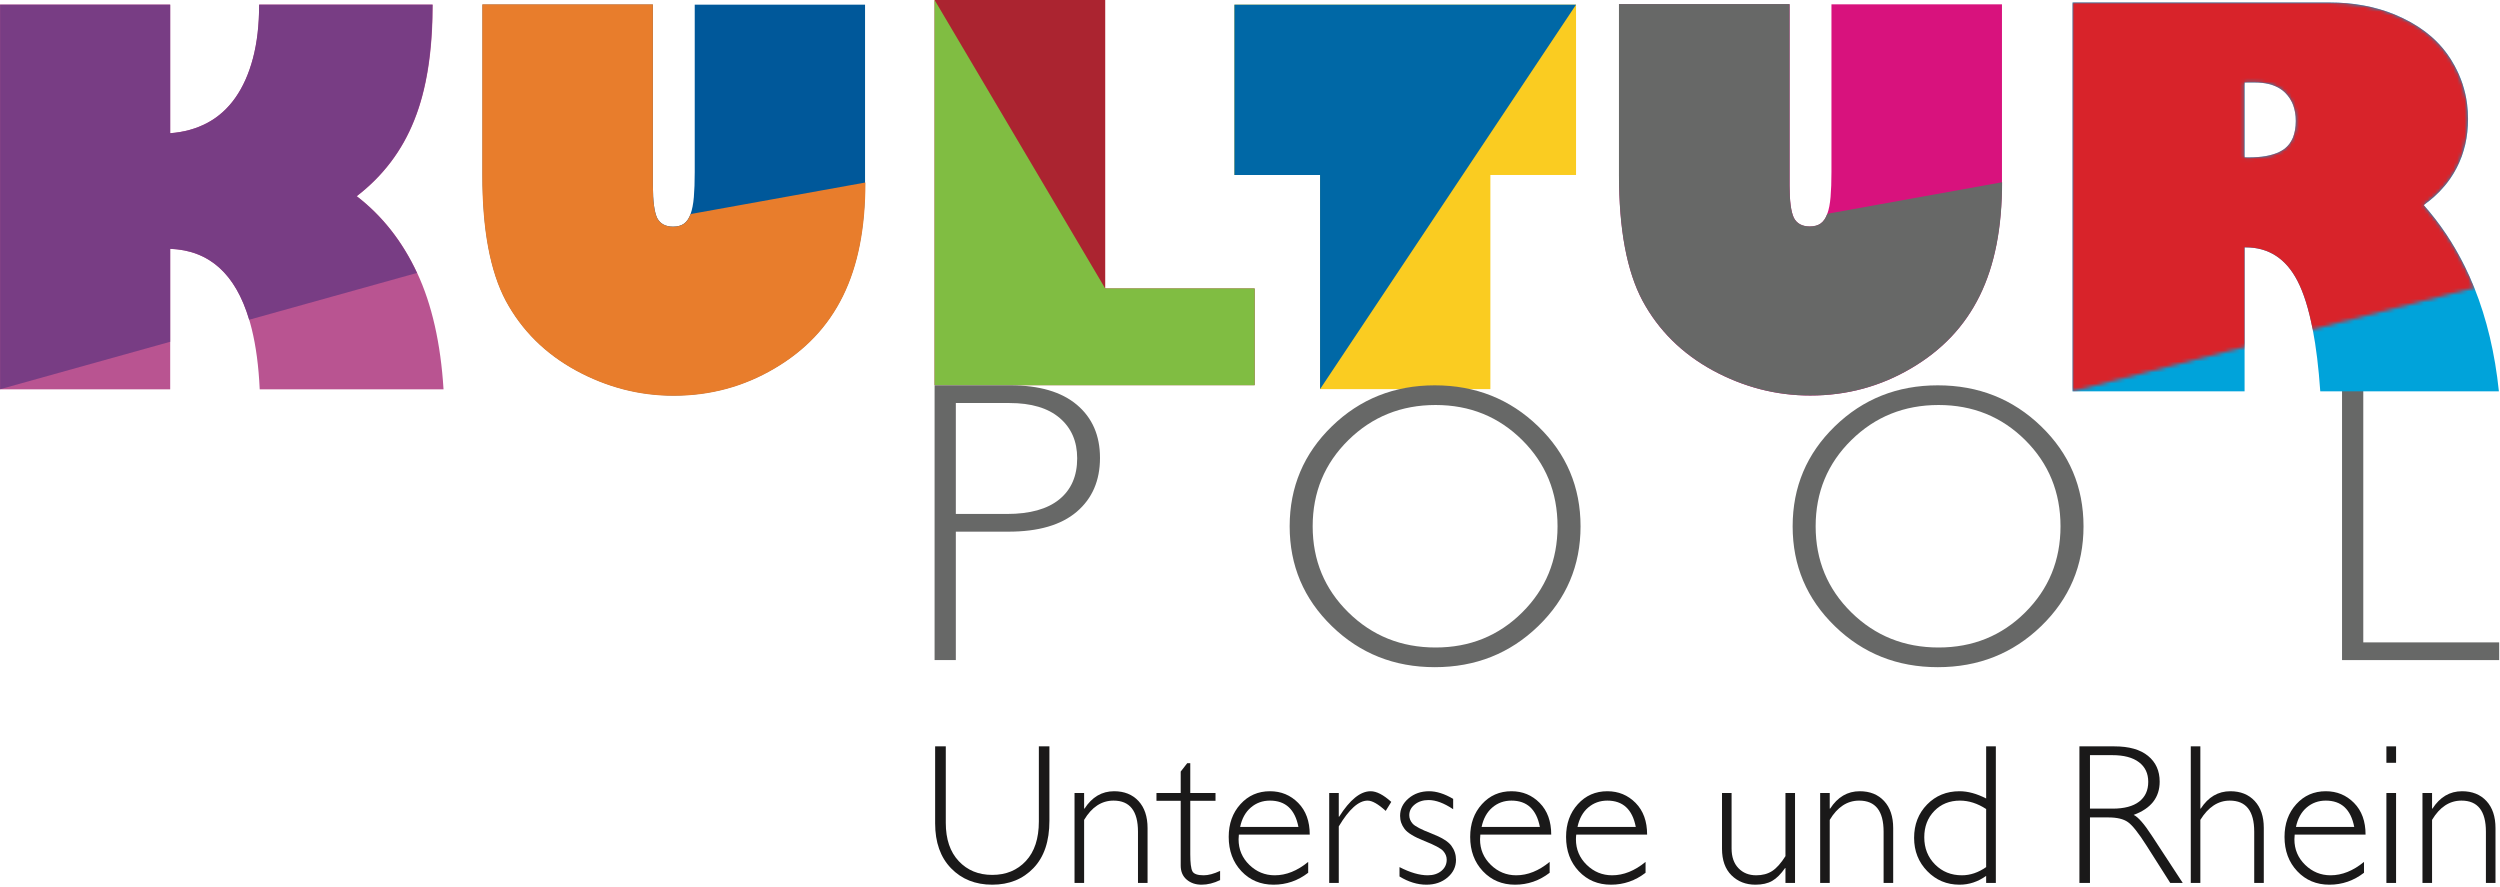
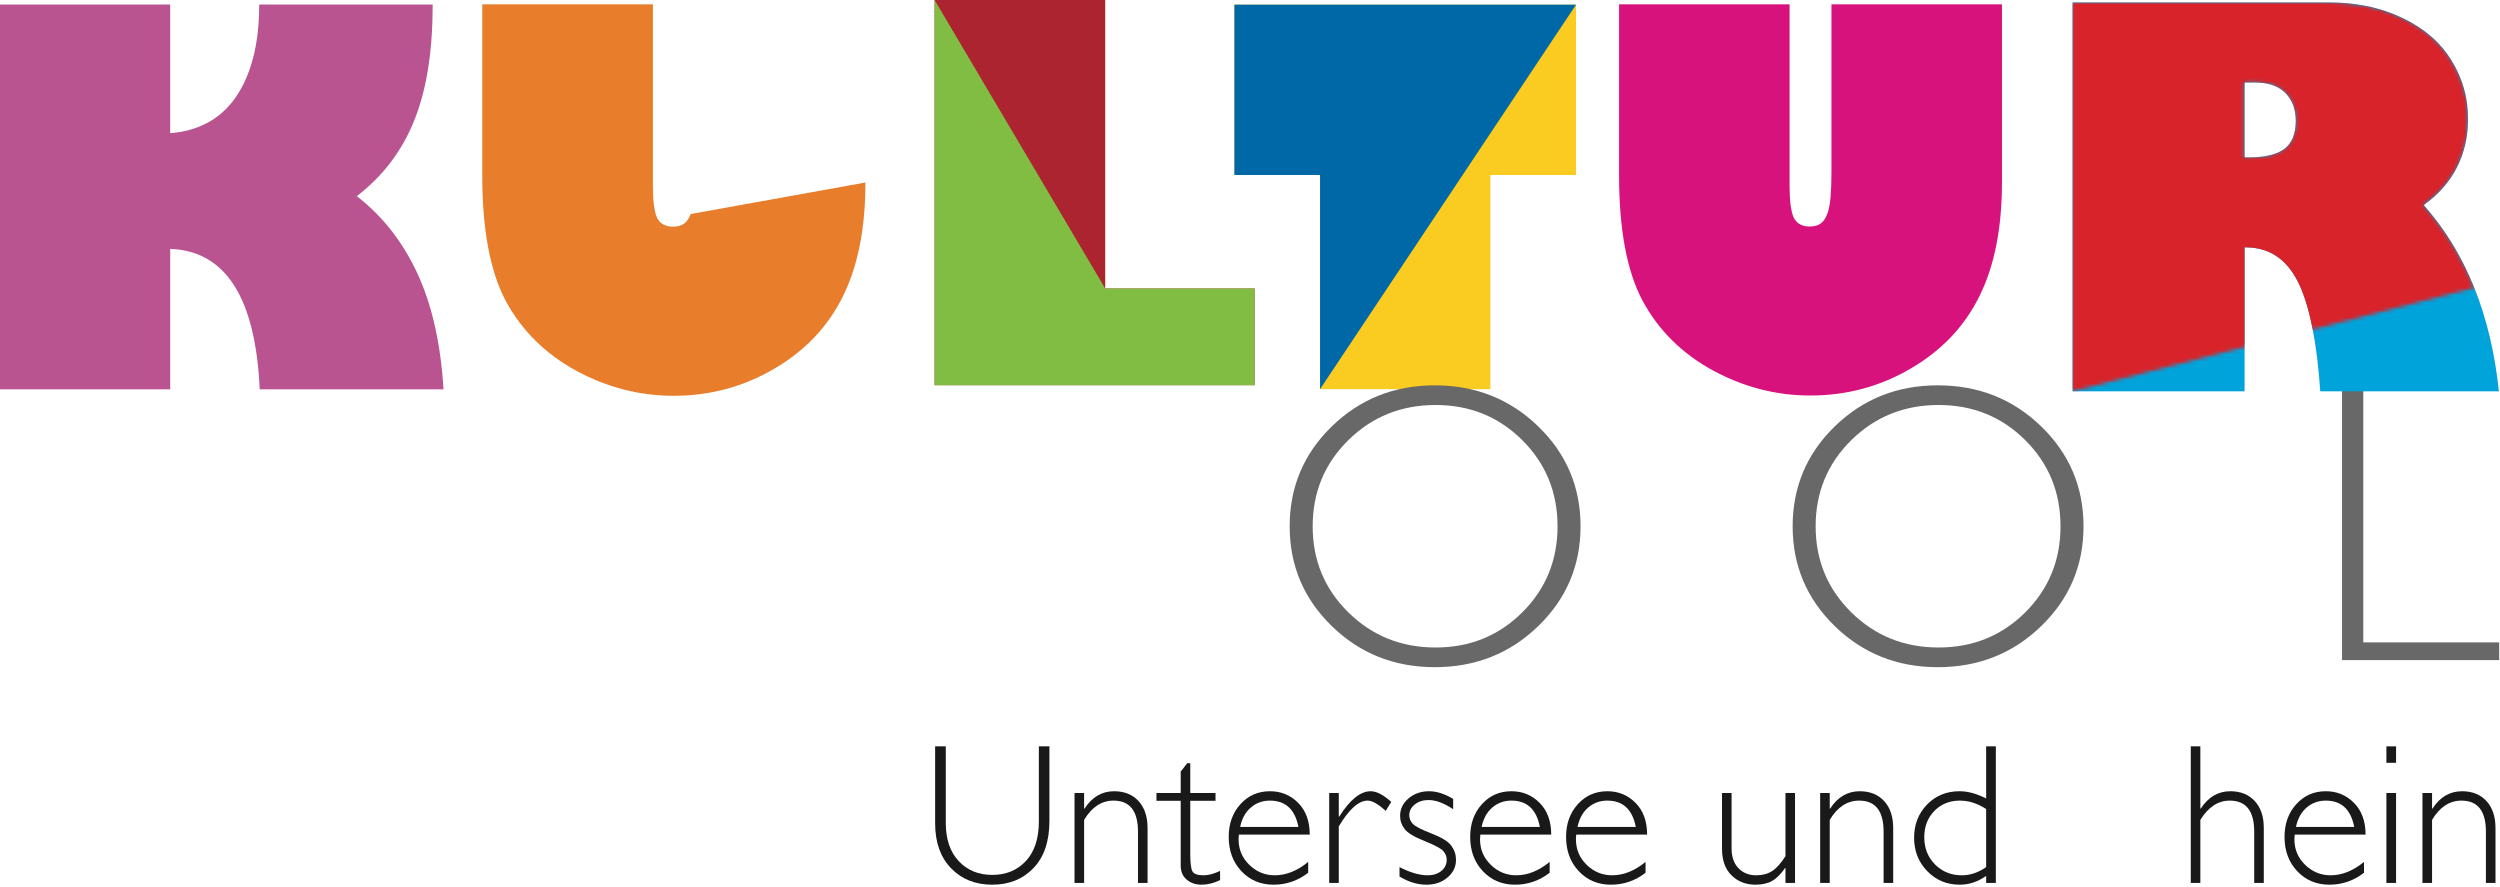
<svg xmlns="http://www.w3.org/2000/svg" xmlns:xlink="http://www.w3.org/1999/xlink" width="679px" height="241px" viewBox="0 0 679 241" version="1.1">
  <title>Logo Kulturpool URh_CMYK</title>
  <defs>
    <path d="M60.631,32.181 C60.631,33.911 60.379,35.407 59.869,36.664 C59.363,37.921 58.601,38.942 57.589,39.726 C57.165,40.053 56.675,40.34 56.143,40.598 C54.137,41.581 51.373,42.08 47.831,42.08 L46.721,42.08 L46.721,21.732 L49.491,21.732 C50.857,21.732 52.099,21.865 53.219,22.132 C55.09,22.575 56.613,23.388 57.794,24.571 C58.741,25.515 59.45,26.624 59.922,27.891 C60.394,29.16 60.631,30.59 60.631,32.181 Z M109.111,77.481 C108.687,76.422 108.243,75.379 107.781,74.35 C107.377,73.451 106.963,72.564 106.529,71.688 C103.508,65.56 99.788,60.004 95.372,55.021 C96.352,54.329 97.274,53.601 98.137,52.832 C100.298,50.916 102.091,48.764 103.522,46.376 C103.809,45.9 104.079,45.413 104.335,44.918 C105.363,42.933 106.133,40.835 106.643,38.618 C107.156,36.405 107.415,34.074 107.415,31.63 C107.415,30.913 107.392,30.205 107.344,29.507 C107.305,28.892 107.248,28.284 107.172,27.682 C107.102,27.155 107.024,26.633 106.932,26.116 C106.28,22.486 104.963,19.066 102.987,15.849 C100.031,10.959 95.624,7.107 89.766,4.293 C89.035,3.934 88.288,3.599 87.532,3.287 C82.222,1.094 76.276,-2.84217094e-14 69.7,-2.84217094e-14 L0,-2.84217094e-14 L0,105.612 L109.111,77.481 Z" id="path-1" />
  </defs>
  <g id="Page-1" stroke="none" stroke-width="1" fill="none" fill-rule="evenodd">
    <g id="Artboard" transform="translate(-1061, -1935)">
      <g id="Logo-Kulturpool-URh_CMYK" transform="translate(1061, 1935)">
        <polyline id="Fill-1" fill="#676867" points="641.867 104.655 641.867 174.472 678.776 174.472 678.776 179.28 636.097 179.28 636.097 104.655 641.867 104.655" />
        <path d="M623.542,32.851 C623.542,34.581 623.286,36.077 622.78,37.334 C622.272,38.591 621.511,39.612 620.495,40.396 C620.071,40.723 619.584,41.01 619.056,41.268 C617.045,42.251 614.282,42.75 610.737,42.75 L609.628,42.75 L609.628,22.402 L612.398,22.402 C613.765,22.402 615.011,22.535 616.131,22.802 C617.997,23.245 619.521,24.058 620.703,25.241 C621.648,26.185 622.361,27.294 622.834,28.561 C623.306,29.83 623.542,31.26 623.542,32.851 Z M672.018,78.151 C671.594,77.092 671.152,76.049 670.692,75.02 C670.289,74.121 669.87,73.234 669.438,72.358 C666.414,66.23 662.697,60.674 658.279,55.691 C659.262,54.999 660.184,54.271 661.049,53.502 C663.207,51.586 665.003,49.434 666.43,47.046 C666.717,46.57 666.985,46.083 667.244,45.588 C668.271,43.603 669.04,41.505 669.553,39.288 C670.068,37.075 670.322,34.744 670.322,32.3 C670.322,31.583 670.299,30.875 670.253,30.174 C670.213,29.562 670.154,28.954 670.078,28.352 C670.015,27.825 669.934,27.303 669.842,26.786 C669.187,23.156 667.874,19.733 665.894,16.519 C662.94,11.629 658.535,7.777 652.673,4.963 C651.941,4.604 651.2,4.269 650.438,3.954 C645.132,1.764 639.188,0.67 632.609,0.67 L562.907,0.67 L562.907,106.282 L609.628,106.282 L609.628,67.178 L609.907,67.178 C616.184,67.178 620.887,70.225 624.024,76.315 C625.708,79.56 627.079,83.947 628.136,89.463 C629.052,94.227 629.735,99.826 630.185,106.282 L678.698,106.282 C677.635,95.994 675.41,86.617 672.018,78.151 L672.018,78.151 Z" id="Fill-2" fill="#00A3DA" />
        <path d="M623.428,32.851 L623.428,32.851 C623.428,31.26 623.191,29.83 622.72,28.561 C623.191,29.83 623.428,31.26 623.428,32.851" id="Fill-3" fill="#D8232A" />
        <path d="M620.381,40.396 C619.957,40.723 619.47,41.01 618.941,41.268 C619.47,41.01 619.957,40.723 620.381,40.396 C621.396,39.612 622.158,38.591 622.666,37.334 C622.158,38.591 621.396,39.612 620.381,40.396" id="Fill-4" fill="#D8232A" />
        <path d="M46.227,1.239 L46.227,36.165 C49.97,35.89 53.338,34.954 56.328,33.358 C59.318,31.759 61.852,29.487 63.93,26.543 C66.008,23.597 67.605,20.015 68.723,15.792 C69.842,11.568 70.401,6.719 70.401,1.239 L117.518,1.239 C117.518,13.974 115.851,24.455 112.519,32.673 C109.23,40.937 104.026,47.807 96.904,53.285 C103.844,58.628 109.312,65.579 113.306,74.14 C117.302,82.698 119.687,93.233 120.463,105.742 L70.539,105.742 C69.397,80.862 61.293,68.145 46.227,67.597 L46.227,105.742 L0,105.742 L0,1.239 L46.227,1.239" id="Fill-5" fill="#B95491" />
        <polyline id="Fill-6" fill="#AB2430" points="300.178 2.84217094e-14 300.178 78.356 340.76 78.356 340.76 104.614 253.835 104.614 253.835 2.84217094e-14 300.178 2.84217094e-14" />
-         <path d="M46.221,92.825 L46.221,67.574 C56.827,67.959 63.975,74.387 67.674,86.842 L113.243,74.133 C109.252,65.579 103.789,58.632 96.855,53.296 C96.86,53.292 96.865,53.288 96.869,53.285 C96.865,53.281 96.86,53.277 96.856,53.273 C103.975,47.801 109.173,40.933 112.459,32.677 C114.537,27.552 115.968,21.545 116.749,14.659 C117.217,10.52 117.45,6.067 117.45,1.292 L70.375,1.292 C70.375,6.767 69.816,11.613 68.698,15.834 C67.58,20.053 65.983,23.634 63.908,26.576 C61.834,29.52 59.301,31.789 56.313,33.385 C53.325,34.98 49.961,35.918 46.221,36.191 L46.221,1.292 L0.034,1.292 L0.034,105.688 L0.11,105.688 L46.221,92.825" id="Fill-7" fill="#783D84" />
-         <path d="M234.947,1.268 L234.947,49.579 C234.947,55.737 234.444,61.37 233.441,66.481 C232.438,71.589 230.92,76.209 228.889,80.337 C226.86,84.466 224.305,88.164 221.226,91.424 C218.146,94.684 214.509,97.548 210.312,100.012 C201.963,104.939 192.839,107.399 182.939,107.399 C173.68,107.399 164.853,105.117 156.458,100.559 C148.111,95.994 141.77,89.698 137.435,81.67 C133.192,73.687 131.072,62.352 131.072,47.663 L131.072,1.268 L177.329,1.268 L177.329,50.467 C177.329,54.663 177.717,57.585 178.493,59.226 C179.313,60.78 180.752,61.552 182.805,61.552 C184.035,61.552 185.027,61.279 185.782,60.734 C186.533,60.185 187.126,59.317 187.56,58.129 C187.992,56.944 188.289,55.418 188.449,53.548 C188.607,51.677 188.689,49.419 188.689,46.772 L188.689,1.268 L234.947,1.268" id="Fill-8" fill="#00589A" />
        <path d="M235.051,49.567 C235.051,55.737 234.549,61.382 233.543,66.501 C232.537,71.619 231.018,76.247 228.984,80.383 C226.95,84.518 224.391,88.22 221.306,91.488 C218.221,94.757 214.576,97.624 210.371,100.093 C202.008,105.031 192.867,107.499 182.949,107.499 C173.672,107.499 164.828,105.214 156.419,100.643 C148.056,96.07 141.702,89.763 137.36,81.719 C133.11,73.721 130.985,62.364 130.985,47.648 L130.985,1.169 L177.328,1.169 L177.328,50.459 C177.328,54.663 177.717,57.589 178.493,59.233 C179.316,60.788 180.756,61.564 182.813,61.564 C184.047,61.564 185.04,61.29 185.795,60.742 C186.549,60.193 187.143,59.325 187.577,58.136" id="Fill-9" fill="#E87D2C" />
        <polyline id="Fill-10" fill="#80BD42" points="300.178 78.356 340.764 78.356 340.764 104.614 253.835 104.614 253.835 2.84217094e-14" />
        <polyline id="Fill-11" fill="#FACC21" points="428.054 1.268 428.054 47.526 404.785 47.526 404.785 105.688 358.527 105.688 358.527 47.526 335.264 47.526 335.264 1.268 428.054 1.268" />
        <polyline id="Fill-12" fill="#0068A6" points="358.527 105.688 358.527 47.526 335.264 47.526 335.264 1.268 428.054 1.268" />
        <path d="M543.734,1.169 L543.734,49.533 C543.734,55.699 543.229,61.34 542.224,66.455 C541.221,71.569 539.705,76.193 537.669,80.326 C535.638,84.462 533.078,88.16 530.001,91.424 C526.916,94.687 523.274,97.555 519.07,100.023 C510.713,104.955 501.577,107.423 491.667,107.423 C482.397,107.423 473.562,105.137 465.157,100.569 C456.801,96.002 450.45,89.702 446.116,81.662 C441.866,73.668 439.741,62.322 439.741,47.617 L439.741,1.169 L486.051,1.169 L486.051,50.425 C486.051,54.625 486.439,57.551 487.219,59.191 C488.039,60.746 489.479,61.522 491.53,61.522 C492.764,61.522 493.76,61.248 494.511,60.7 C495.265,60.151 495.856,59.283 496.288,58.094 C496.728,56.91 497.024,55.38 497.182,53.506 C497.342,51.635 497.423,49.373 497.423,46.726 L497.423,1.169 L543.734,1.169" id="Fill-13" fill="#D8127D" />
-         <path d="M543.772,49.495 C543.772,55.665 543.27,61.309 542.265,66.427 C541.259,71.547 539.74,76.175 537.707,80.31 C535.673,84.446 533.113,88.148 530.028,91.416 C526.943,94.684 523.298,97.552 519.093,100.019 C510.73,104.957 501.59,107.425 491.672,107.425 C482.395,107.425 473.551,105.139 465.142,100.569 C456.778,95.998 450.425,89.691 446.083,81.647 C441.833,73.649 439.708,62.292 439.708,47.575 L439.708,1.096 L486.051,1.096 L486.051,50.386 C486.051,54.591 486.439,57.515 487.216,59.161 C488.039,60.715 489.479,61.492 491.535,61.492 C492.77,61.492 493.762,61.218 494.516,60.67 C495.271,60.121 495.864,59.253 496.299,58.064" id="Fill-14" fill="#676867" />
        <g id="Group-17" transform="translate(562.884, 0.67)">
          <mask id="mask-2" fill="white">
            <use xlink:href="#path-1" />
          </mask>
          <g id="Clip-16" />
          <path d="M60.631,32.181 C60.631,33.911 60.379,35.407 59.869,36.664 C59.363,37.921 58.601,38.942 57.589,39.726 C57.165,40.053 56.675,40.34 56.143,40.598 C54.137,41.581 51.373,42.08 47.831,42.08 L46.721,42.08 L46.721,21.732 L49.491,21.732 C50.857,21.732 52.099,21.865 53.219,22.132 C55.09,22.575 56.613,23.388 57.794,24.571 C58.741,25.515 59.45,26.624 59.922,27.891 C60.394,29.16 60.631,30.59 60.631,32.181 Z M109.111,77.481 C108.687,76.422 108.243,75.379 107.781,74.35 C107.377,73.451 106.963,72.564 106.529,71.688 C103.508,65.56 99.788,60.004 95.372,55.021 C96.352,54.329 97.274,53.601 98.137,52.832 C100.298,50.916 102.091,48.764 103.522,46.376 C103.809,45.9 104.079,45.413 104.335,44.918 C105.363,42.933 106.133,40.835 106.643,38.618 C107.156,36.405 107.415,34.074 107.415,31.63 C107.415,30.913 107.392,30.205 107.344,29.504 C107.305,28.892 107.248,28.284 107.172,27.682 C107.102,27.155 107.024,26.633 106.932,26.116 C106.28,22.486 104.963,19.063 102.987,15.849 C100.031,10.959 95.624,7.107 89.766,4.293 C89.035,3.934 88.288,3.599 87.532,3.284 C82.222,1.094 76.276,-2.84217094e-14 69.7,-2.84217094e-14 L0,-2.84217094e-14 L0,105.612 L46.721,105.612 L46.721,66.508 L47.001,66.508 C53.272,66.508 57.979,69.555 61.118,75.645 C62.802,78.89 64.17,83.277 65.228,88.793 C66.142,93.557 66.828,99.156 67.277,105.612 L115.786,105.612 C114.727,95.324 112.501,85.947 109.111,77.481 L109.111,77.481 Z" id="Fill-15" fill="#D8232A" mask="url(#mask-2)" />
        </g>
-         <path d="M259.604,109.463 L259.604,139.591 L273.492,139.591 C279.724,139.591 284.461,138.274 287.702,135.638 C290.942,133.003 292.563,129.281 292.563,124.472 C292.563,119.881 290.978,116.23 287.809,113.523 C284.638,110.817 280.098,109.463 274.188,109.463 L259.604,109.463 Z M253.835,104.655 L274.401,104.655 C282.27,104.655 288.298,106.418 292.483,109.943 C296.667,113.471 298.759,118.278 298.759,124.369 C298.759,130.528 296.649,135.406 292.43,139.004 C288.209,142.601 282.02,144.4 273.867,144.4 L259.604,144.4 L259.604,179.28 L253.835,179.28 L253.835,104.655 L253.835,104.655 Z" id="Fill-18" fill="#676867" />
        <path d="M389.909,175.861 C399.205,175.861 407.046,172.685 413.438,166.327 C419.83,159.97 423.028,152.181 423.028,142.956 C423.028,133.698 419.83,125.891 413.438,119.533 C407.046,113.176 399.205,109.999 389.909,109.999 C380.577,109.999 372.682,113.176 366.22,119.533 C359.757,125.891 356.523,133.698 356.523,142.956 C356.523,152.181 359.757,159.97 366.22,166.327 C372.682,172.685 380.577,175.861 389.909,175.861 Z M389.696,104.656 C400.735,104.656 410.091,108.368 417.767,115.795 C425.44,123.219 429.278,132.272 429.278,142.956 C429.278,153.603 425.44,162.642 417.767,170.066 C410.091,177.492 400.735,181.204 389.696,181.204 C378.693,181.204 369.371,177.492 361.733,170.066 C354.094,162.642 350.273,153.603 350.273,142.956 C350.273,132.272 354.094,123.219 361.733,115.795 C369.371,108.368 378.693,104.656 389.696,104.656 L389.696,104.656 Z" id="Fill-19" fill="#676867" />
        <path d="M526.516,175.861 C535.811,175.861 543.653,172.685 550.046,166.328 C556.438,159.97 559.634,152.181 559.634,142.957 C559.634,133.699 556.438,125.892 550.046,119.533 C543.653,113.176 535.811,109.999 526.516,109.999 C517.186,109.999 509.291,113.176 502.826,119.533 C496.363,125.892 493.13,133.699 493.13,142.957 C493.13,152.181 496.363,159.97 502.826,166.328 C509.291,172.685 517.186,175.861 526.516,175.861 Z M526.303,104.656 C537.342,104.656 546.698,108.369 554.374,115.795 C562.046,123.219 565.884,132.273 565.884,142.957 C565.884,153.603 562.046,162.642 554.374,170.066 C546.698,177.492 537.342,181.205 526.303,181.205 C515.298,181.205 505.979,177.492 498.338,170.066 C490.701,162.642 486.882,153.603 486.882,142.957 C486.882,132.273 490.701,123.219 498.338,115.795 C505.979,108.369 515.298,104.656 526.303,104.656 L526.303,104.656 Z" id="Fill-20" fill="#676867" />
        <path d="M282.153,202.712 L285.021,202.712 L285.021,222.943 C285.021,228.483 283.578,232.761 280.69,235.77 C277.808,238.779 274.071,240.282 269.488,240.282 C264.919,240.282 261.194,238.795 258.308,235.819 C255.425,232.848 253.982,228.778 253.982,223.606 L253.982,202.712 L256.876,202.712 L256.876,223.502 C256.876,227.927 258.049,231.39 260.394,233.884 C262.737,236.38 265.771,237.624 269.488,237.624 C273.241,237.624 276.292,236.367 278.634,233.844 C280.98,231.322 282.153,227.742 282.153,223.103 L282.153,202.712" id="Fill-21" fill="#1A1919" />
        <path d="M294.447,215.38 L294.447,219.625 L294.554,219.625 C296.588,216.476 299.27,214.899 302.597,214.899 C305.359,214.899 307.561,215.783 309.21,217.552 C310.854,219.325 311.678,221.778 311.678,224.911 L311.678,239.807 L309.076,239.807 L309.076,225.891 C309.076,220.261 306.863,217.446 302.438,217.446 C299.196,217.446 296.534,219.19 294.447,222.679 L294.447,239.807 L291.843,239.807 L291.843,215.38 L294.447,215.38" id="Fill-22" fill="#1A1919" />
        <path d="M323.278,207.277 L323.278,215.38 L330.134,215.38 L330.134,217.505 L323.278,217.505 L323.278,232.025 C323.278,234.361 323.473,235.895 323.85,236.634 C324.233,237.365 325.255,237.73 326.918,237.73 C328.191,237.73 329.677,237.335 331.379,236.54 L331.379,239.033 C329.662,239.869 327.98,240.282 326.336,240.282 C324.725,240.282 323.378,239.823 322.3,238.901 C321.218,237.979 320.68,236.708 320.68,235.077 L320.68,217.505 L314.096,217.505 L314.096,215.38 L320.68,215.38 L320.68,209.562 L322.456,207.277 L323.278,207.277" id="Fill-23" fill="#1A1919" />
        <path d="M336.824,224.591 L352.649,224.591 C351.729,219.828 349.15,217.446 344.919,217.446 C342.919,217.446 341.19,218.071 339.731,219.32 C338.27,220.566 337.298,222.326 336.824,224.591 Z M355.728,226.685 L336.476,226.685 C336.425,227.112 336.399,227.536 336.399,227.963 C336.399,230.69 337.37,232.998 339.316,234.894 C341.267,236.786 343.566,237.73 346.222,237.73 C349.321,237.73 352.346,236.519 355.305,234.094 L355.305,237.043 C352.506,239.201 349.371,240.282 345.901,240.282 C342.383,240.282 339.469,239.061 337.168,236.619 C334.868,234.174 333.717,231.071 333.717,227.301 C333.717,223.722 334.776,220.764 336.901,218.419 C339.023,216.072 341.7,214.899 344.919,214.899 C347.946,214.899 350.506,215.958 352.593,218.071 C354.683,220.188 355.728,223.06 355.728,226.685 L355.728,226.685 Z" id="Fill-24" fill="#1A1919" />
        <path d="M377.871,217.794 L376.358,220.239 C374.322,218.376 372.687,217.446 371.445,217.446 C369.005,217.446 366.392,219.785 363.611,224.454 L363.611,239.807 L361.01,239.807 L361.01,215.38 L363.611,215.38 L363.611,221.801 L363.721,221.801 C366.64,217.2 369.49,214.899 372.268,214.899 C373.859,214.899 375.731,215.862 377.871,217.794" id="Fill-25" fill="#1A1919" />
        <path d="M394.678,216.971 L394.678,219.785 C392.199,218.122 389.97,217.291 387.987,217.291 C386.52,217.291 385.28,217.687 384.27,218.479 C383.265,219.274 382.757,220.255 382.757,221.42 C382.757,222.25 383.063,223.011 383.676,223.708 C384.293,224.408 385.979,225.289 388.749,226.358 C391.514,227.429 393.327,228.537 394.175,229.687 C395.025,230.837 395.449,232.122 395.449,233.539 C395.449,235.43 394.678,237.03 393.139,238.333 C391.601,239.633 389.696,240.282 387.431,240.282 C384.971,240.282 382.528,239.536 380.104,238.051 L380.104,235.504 C382.99,236.989 385.545,237.73 387.773,237.73 C389.279,237.73 390.514,237.335 391.479,236.54 C392.443,235.743 392.926,234.727 392.926,233.488 C392.926,232.639 392.613,231.855 391.981,231.139 C391.354,230.424 389.658,229.516 386.885,228.415 C384.115,227.318 382.314,226.234 381.497,225.162 C380.675,224.089 380.264,222.9 380.264,221.59 C380.264,219.731 381.027,218.154 382.559,216.849 C384.087,215.55 385.953,214.899 388.149,214.899 C390.146,214.899 392.324,215.588 394.678,216.971" id="Fill-26" fill="#1A1919" />
        <path d="M402.406,224.591 L418.229,224.591 C417.309,219.828 414.733,217.446 410.504,217.446 C408.503,217.446 406.773,218.071 405.312,219.32 C403.854,220.566 402.881,222.326 402.406,224.591 Z M421.313,226.685 L402.059,226.685 C402.005,227.112 401.979,227.536 401.979,227.963 C401.979,230.69 402.955,232.998 404.905,234.894 C406.85,236.786 409.15,237.73 411.806,237.73 C414.901,237.73 417.931,236.519 420.886,234.094 L420.886,237.043 C418.09,239.201 414.954,240.282 411.486,240.282 C407.962,240.282 405.052,239.061 402.752,236.619 C400.449,234.174 399.301,231.071 399.301,227.301 C399.301,223.722 400.36,220.764 402.485,218.419 C404.607,216.072 407.281,214.899 410.504,214.899 C413.53,214.899 416.09,215.958 418.177,218.071 C420.267,220.188 421.313,223.06 421.313,226.685 L421.313,226.685 Z" id="Fill-27" fill="#1A1919" />
        <path d="M428.452,224.591 L444.278,224.591 C443.359,219.828 440.782,217.446 436.555,217.446 C434.551,217.446 432.822,218.071 431.359,219.32 C429.899,220.566 428.932,222.326 428.452,224.591 Z M447.358,226.685 L428.106,226.685 C428.056,227.112 428.025,227.536 428.025,227.963 C428.025,230.69 429.001,232.998 430.95,234.894 C432.898,236.786 435.198,237.73 437.852,237.73 C440.949,237.73 443.976,236.519 446.934,234.094 L446.934,237.043 C444.136,239.201 441.005,240.282 437.537,240.282 C434.013,240.282 431.101,239.061 428.8,236.619 C426.5,234.174 425.345,231.071 425.345,227.301 C425.345,223.722 426.408,220.764 428.533,218.419 C430.658,216.072 433.332,214.899 436.555,214.899 C439.578,214.899 442.138,215.958 444.228,218.071 C446.314,220.188 447.358,223.06 447.358,226.685 L447.358,226.685 Z" id="Fill-28" fill="#1A1919" />
        <path d="M484.931,239.807 L484.931,235.77 L484.822,235.77 C483.692,237.395 482.526,238.558 481.331,239.247 C480.138,239.937 478.619,240.282 476.778,240.282 C474.155,240.282 471.992,239.434 470.271,237.73 C468.557,236.032 467.696,233.625 467.696,230.51 L467.696,215.38 L470.299,215.38 L470.299,230.462 C470.299,232.723 470.918,234.506 472.157,235.796 C473.398,237.089 475.009,237.73 476.989,237.73 C478.688,237.73 480.138,237.343 481.331,236.565 C482.526,235.786 483.725,234.44 484.931,232.528 L484.931,215.38 L487.531,215.38 L487.531,239.807 L484.931,239.807" id="Fill-29" fill="#1A1919" />
        <path d="M496.956,215.38 L496.956,219.625 L497.065,219.625 C499.099,216.476 501.78,214.899 505.109,214.899 C507.869,214.899 510.075,215.783 511.718,217.552 C513.366,219.325 514.191,221.778 514.191,224.911 L514.191,239.807 L511.586,239.807 L511.586,225.891 C511.586,220.261 509.377,217.446 504.949,217.446 C501.709,217.446 499.046,219.19 496.956,222.679 L496.956,239.807 L494.356,239.807 L494.356,215.38 L496.956,215.38" id="Fill-30" fill="#1A1919" />
        <path d="M539.438,235.504 L539.438,219.731 C537.1,218.208 534.73,217.446 532.324,217.446 C529.511,217.446 527.189,218.383 525.367,220.249 C523.544,222.121 522.632,224.5 522.632,227.402 C522.632,230.362 523.607,232.823 525.555,234.788 C527.502,236.748 529.938,237.73 532.854,237.73 C535.119,237.73 537.313,236.989 539.438,235.504 Z M542.071,202.712 L542.071,239.807 L539.438,239.807 L539.438,237.89 C537.209,239.488 534.8,240.282 532.217,240.282 C528.749,240.282 525.824,239.056 523.442,236.603 C521.063,234.156 519.87,231.139 519.87,227.567 C519.87,223.936 521.043,220.917 523.389,218.51 C525.735,216.103 528.675,214.899 532.217,214.899 C534.467,214.899 536.871,215.554 539.438,216.865 L539.438,202.712 L542.071,202.712 L542.071,202.712 Z" id="Fill-31" fill="#1A1919" />
-         <path d="M567.637,205.098 L567.637,219.625 L573.8,219.625 C576.93,219.625 579.327,218.992 580.982,217.728 C582.636,216.461 583.463,214.671 583.463,212.35 C583.463,210.065 582.625,208.288 580.941,207.015 C579.261,205.738 576.844,205.098 573.692,205.098 L567.637,205.098 Z M564.771,202.712 L574.274,202.712 C578.261,202.712 581.303,203.575 583.41,205.302 C585.518,207.026 586.568,209.356 586.568,212.297 C586.568,216.583 584.217,219.592 579.507,221.323 C580.729,221.907 582.376,223.791 584.445,226.98 L592.835,239.807 L589.442,239.807 L582.979,229.638 C580.822,226.236 579.139,224.119 577.936,223.278 C576.737,222.432 574.973,222.013 572.657,222.013 L567.637,222.013 L567.637,239.807 L564.771,239.807 L564.771,202.712 L564.771,202.712 Z" id="Fill-32" fill="#1A1919" />
        <path d="M597.616,202.712 L597.616,219.625 L597.72,219.625 C599.759,216.476 602.44,214.899 605.767,214.899 C608.528,214.899 610.732,215.783 612.378,217.552 C614.023,219.325 614.846,221.758 614.846,224.855 L614.846,239.807 L612.246,239.807 L612.246,225.891 C612.246,220.261 610.032,217.446 605.606,217.446 C602.44,217.446 599.774,219.19 597.616,222.679 L597.616,239.807 L595.014,239.807 L595.014,202.712 L597.616,202.712" id="Fill-33" fill="#1A1919" />
        <path d="M623.583,224.591 L639.409,224.591 C638.487,219.828 635.912,217.446 631.685,217.446 C629.682,217.446 627.952,218.071 626.492,219.32 C625.03,220.566 624.063,222.326 623.583,224.591 Z M642.488,226.685 L623.237,226.685 C623.187,227.112 623.161,227.536 623.161,227.963 C623.161,230.69 624.131,232.998 626.079,234.894 C628.028,236.786 630.329,237.73 632.982,237.73 C636.083,237.73 639.106,236.519 642.063,234.094 L642.063,237.043 C639.267,239.201 636.134,240.282 632.662,240.282 C629.141,240.282 626.231,239.061 623.931,236.619 C621.63,234.174 620.475,231.071 620.475,227.301 C620.475,223.722 621.539,220.764 623.664,218.419 C625.789,216.072 628.463,214.899 631.685,214.899 C634.709,214.899 637.264,215.958 639.355,218.071 C641.445,220.188 642.488,223.06 642.488,226.685 L642.488,226.685 Z" id="Fill-34" fill="#1A1919" />
        <path d="M648.146,239.807 L650.773,239.807 L650.773,215.38 L648.146,215.38 L648.146,239.807 Z M648.146,207.176 L650.773,207.176 L650.773,202.712 L648.146,202.712 L648.146,207.176 Z" id="Fill-35" fill="#1A1919" />
        <path d="M660.547,215.38 L660.547,219.625 L660.653,219.625 C662.687,216.476 665.368,214.899 668.691,214.899 C671.457,214.899 673.663,215.783 675.309,217.552 C676.954,219.325 677.776,221.778 677.776,224.911 L677.776,239.807 L675.174,239.807 L675.174,225.891 C675.174,220.261 672.963,217.446 668.537,217.446 C665.295,217.446 662.634,219.19 660.547,222.679 L660.547,239.807 L657.941,239.807 L657.941,215.38 L660.547,215.38" id="Fill-36" fill="#1A1919" />
      </g>
    </g>
  </g>
</svg>